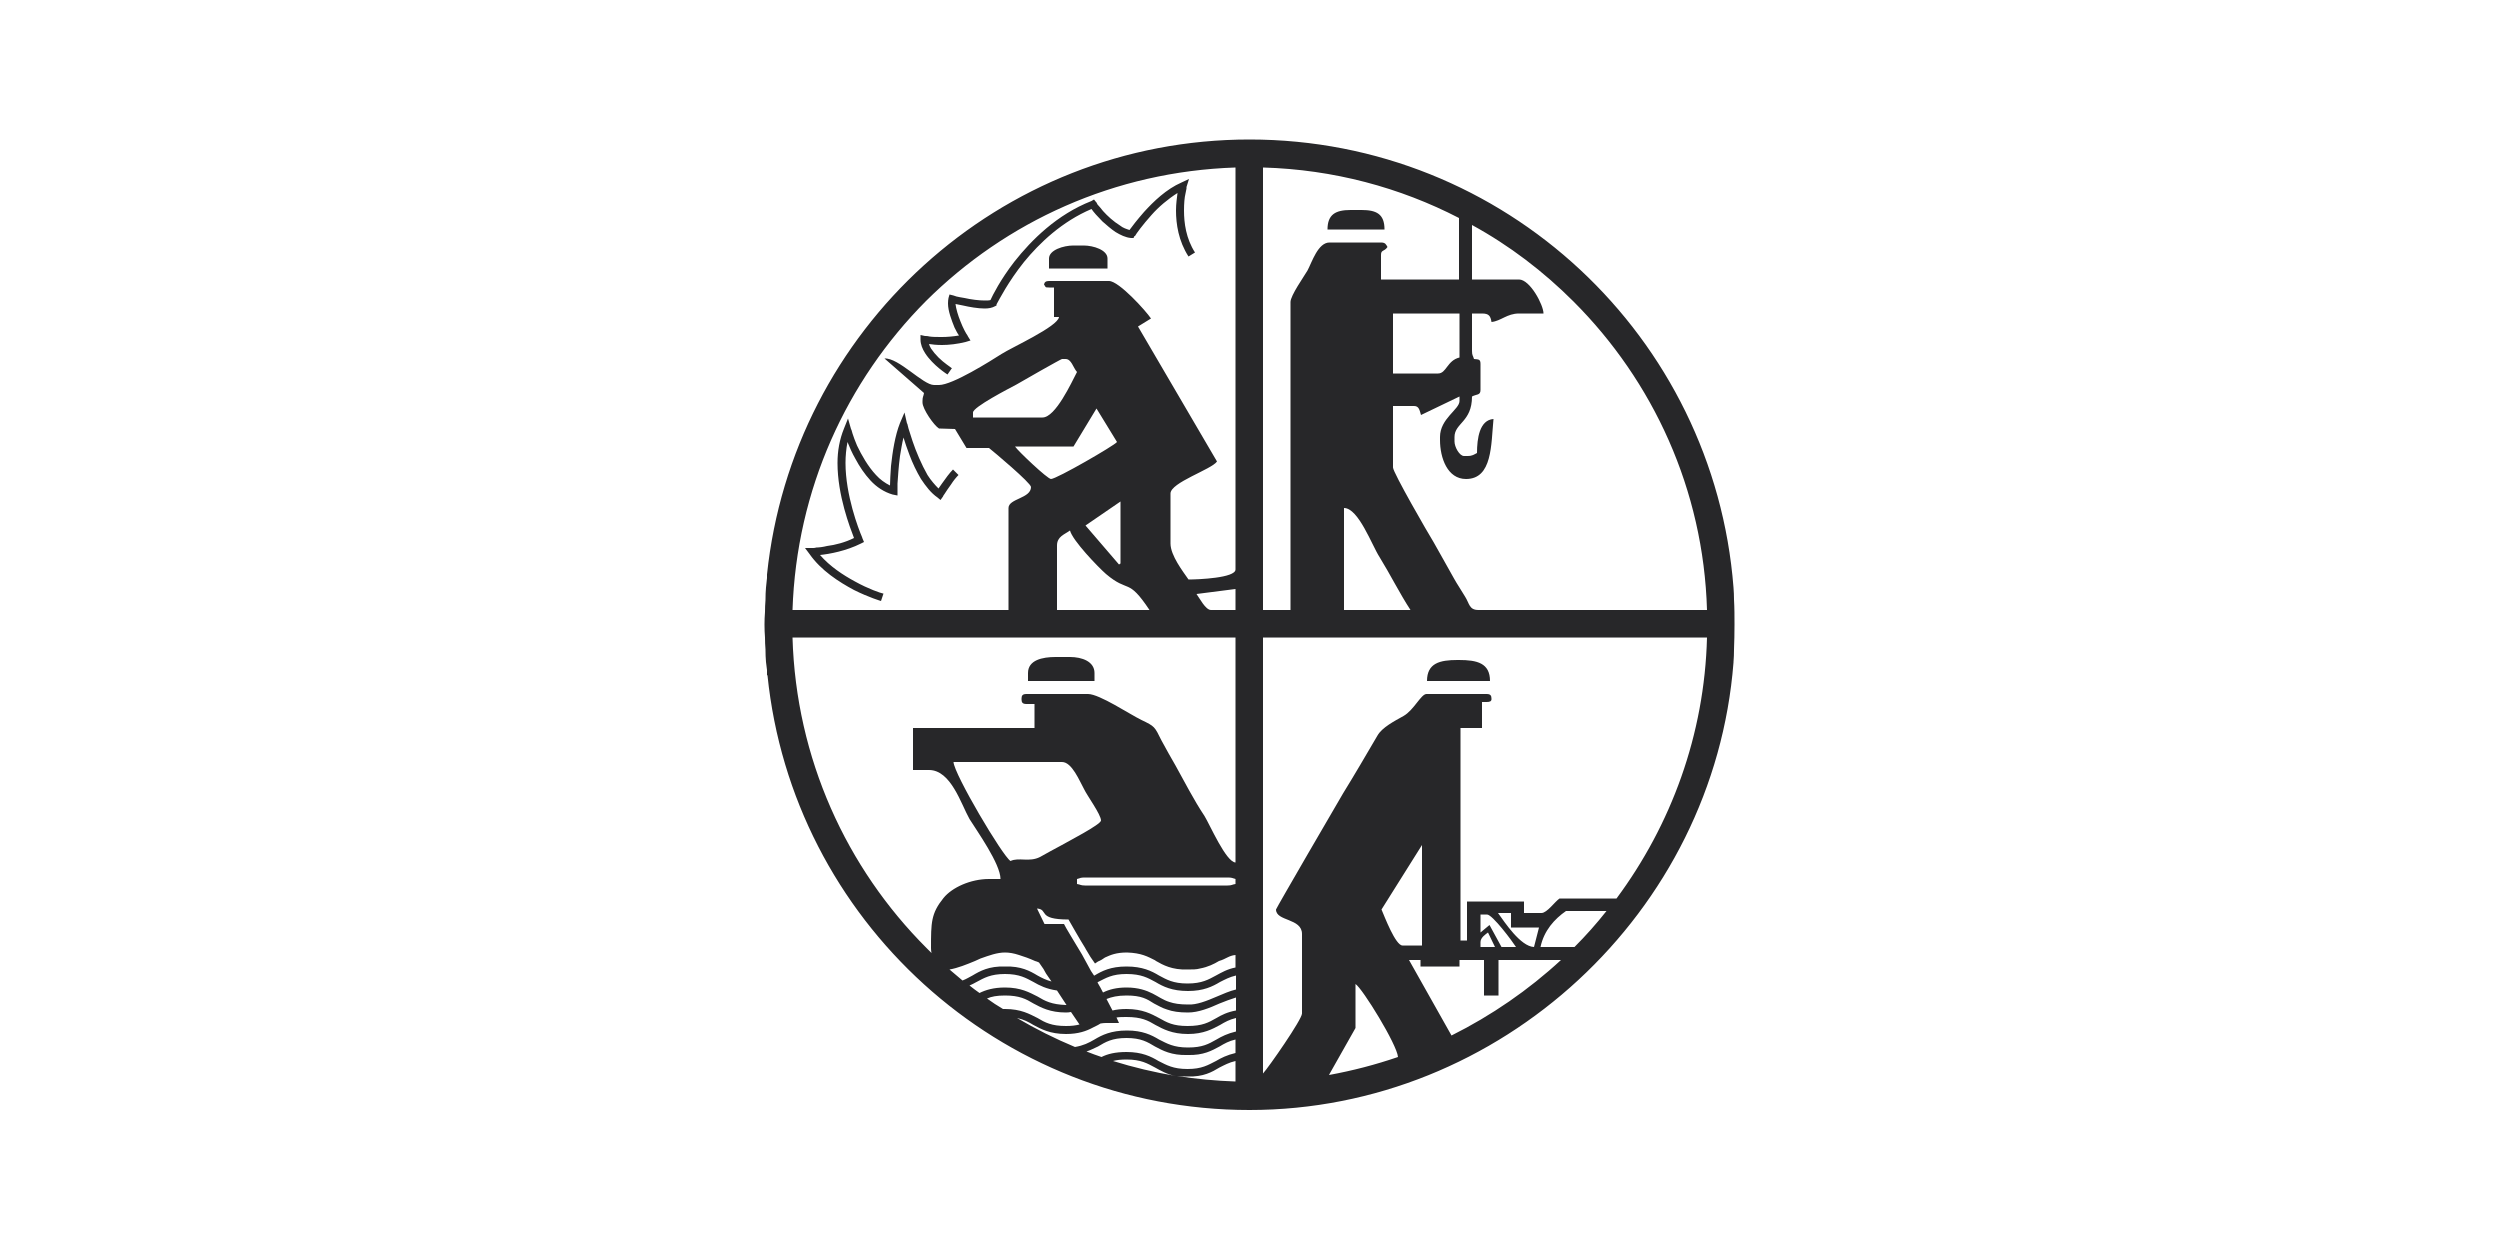
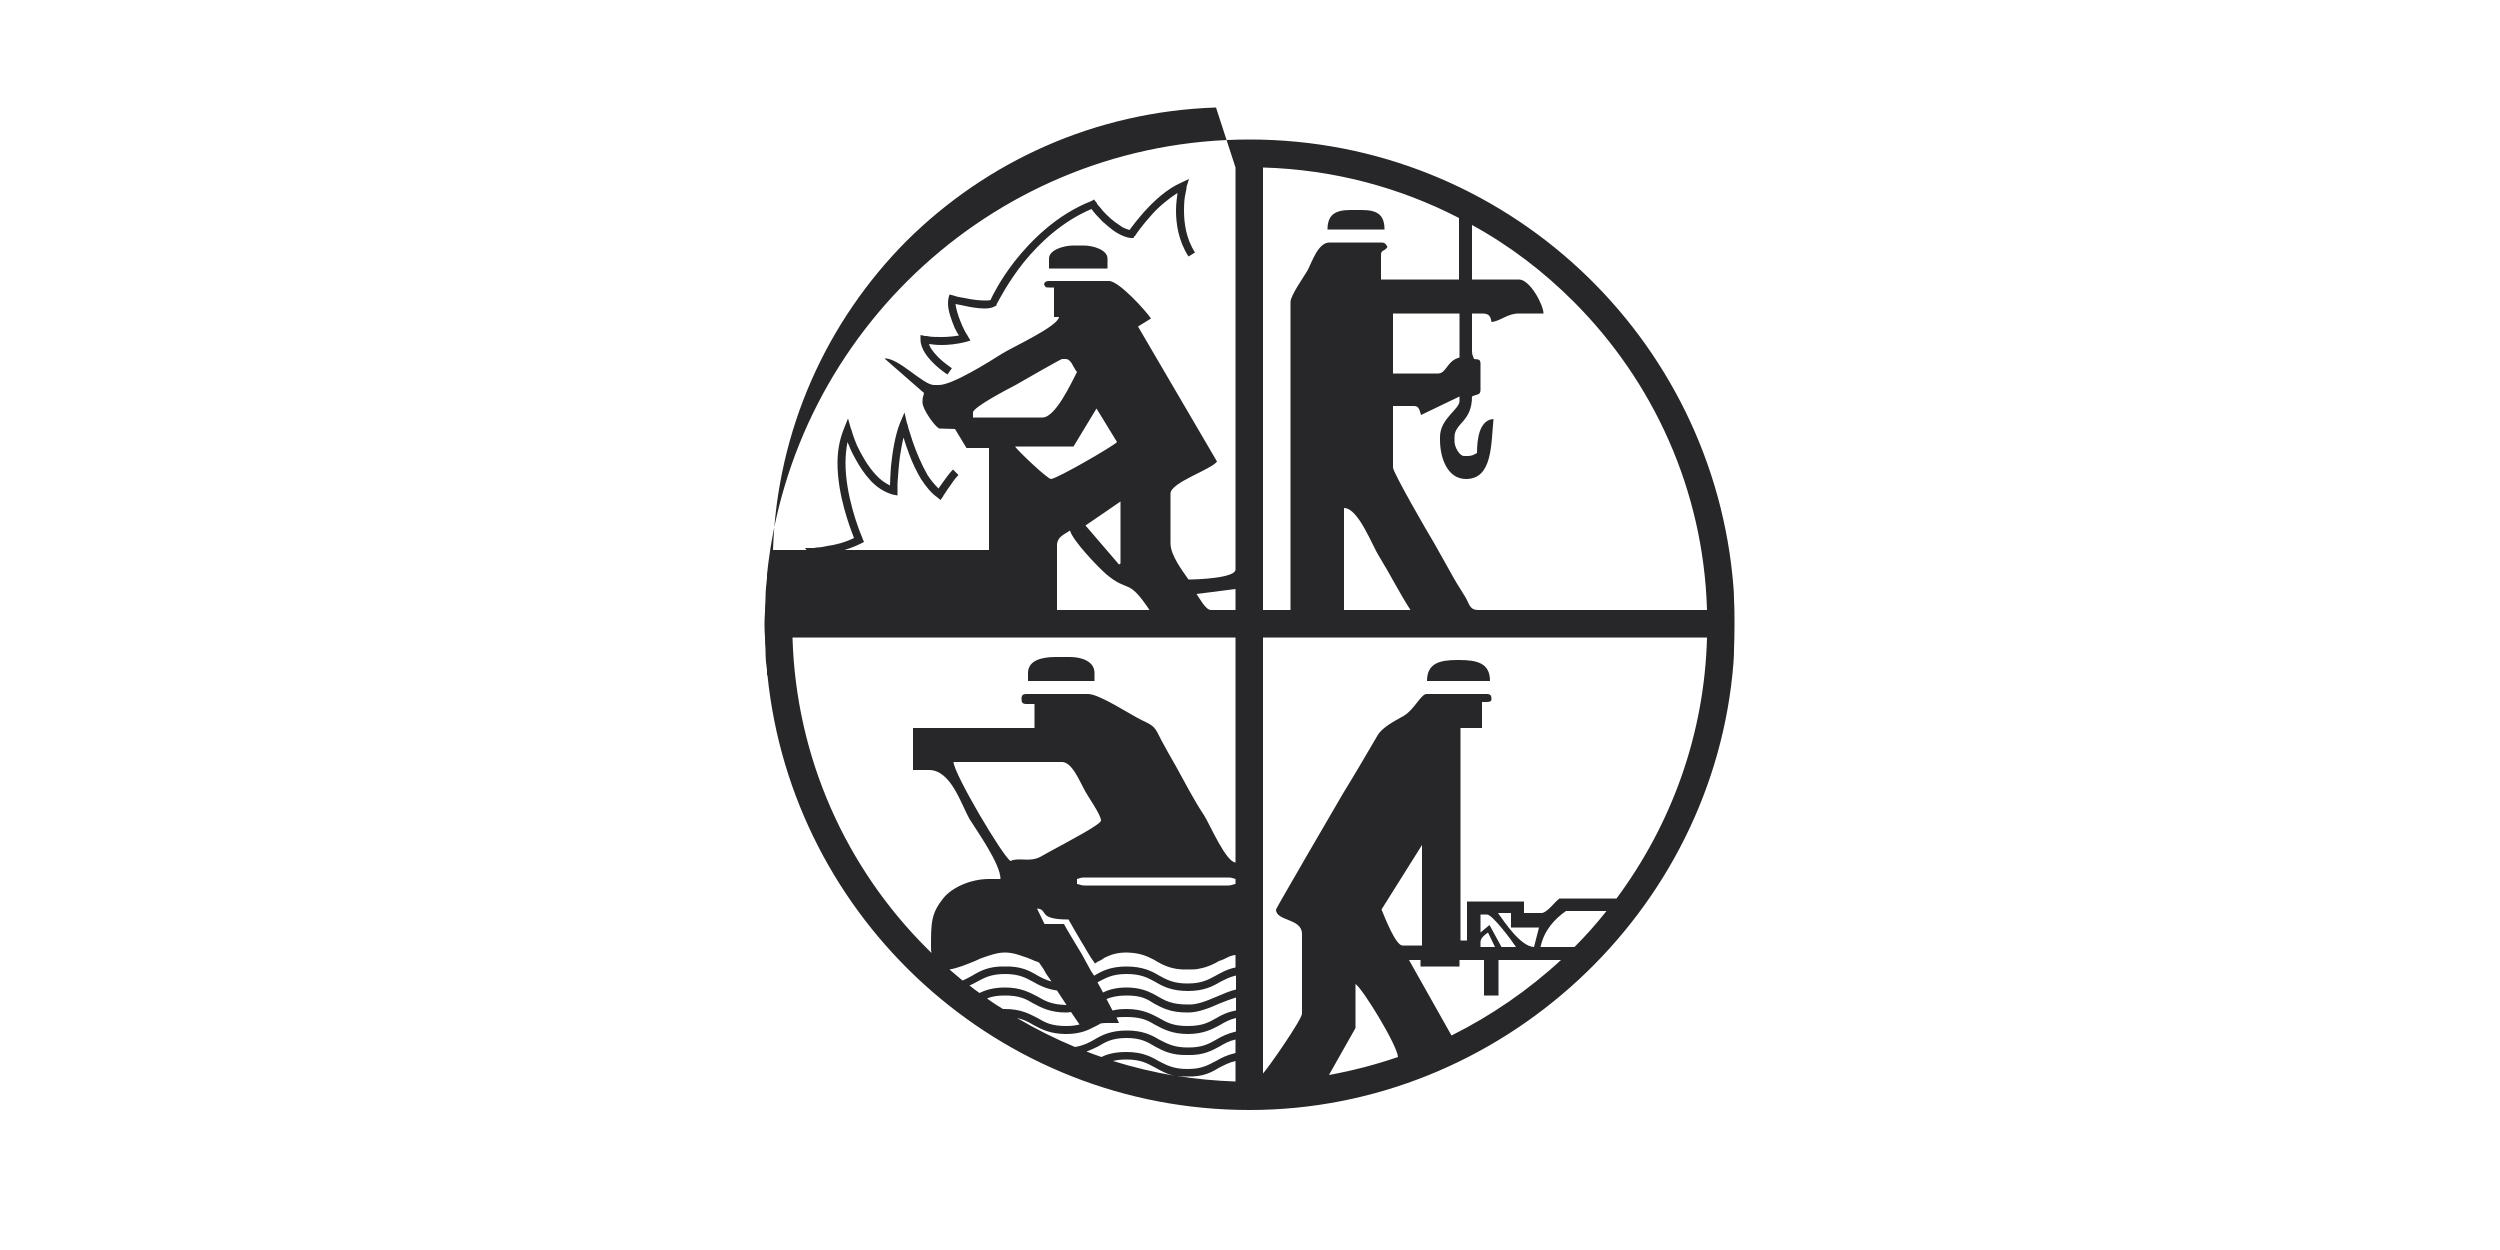
<svg xmlns="http://www.w3.org/2000/svg" version="1.2" viewBox="0 0 500 250" width="500" height="250">
  <title>apotheke</title>
  <style>
		.s0 { fill: #272729 } 
	</style>
-   <path id="path2838" class="s0" d="m249.9 27.9c-50.1 0-91.4 38.1-96.5 87q0 0 0 0 0 0.4 0 0.7-0.1 0.9-0.2 1.9-0.1 1.2-0.1 2.4 0 0 0 0.1-0.1 1.2-0.1 2.4 0 0 0 0-0.1 1.3-0.1 2.5 0 1.3 0.1 2.6 0 0 0 0 0 1.2 0.1 2.4 0 0.1 0 0.1 0 1.2 0.1 2.4 0.1 0.8 0.2 1.6 0 0.4 0 0.9 0 0 0 0.1 0.1 0.1 0.1 0.1c5 48.8 46.3 86.9 96.4 86.9 50.2 0 92.9-39.5 96.8-89.5q0 0 0-0.1 0.1-1.2 0.1-2.4 0 0 0-0.1 0.1-2.4 0.1-5c0-1.6 0-3.3-0.1-5q0-1.2-0.1-2.4c-3.9-50.1-45.7-89.6-96.8-89.6zm-2.8 5.6v80.4c0 1.7-7.5 2-9.4 2-1.1-1.6-3.6-4.8-3.6-7.2v-10c0-2.2 8.2-4.8 9.3-6.4l-15.8-27 2.6-1.6c-1-1.5-6.4-7.5-8.4-7.5h-12c-0.6 0-0.9 0.2-1 0.7 0.4 0.5 0.1 0.6 1 0.6h1v5.9h1c-0.2 1.9-9.5 6.1-11.5 7.4-2.2 1.4-9.8 6.2-12.5 6.2h-1c-2.2 0-7.1-5.5-9.9-5.3l7.9 6.9c-0.1 0.7-0.3 0.7-0.3 1.6v0.3c0 1.3 2.3 4.6 3.3 5.2l3.2 0.1 2.3 3.8h4.5c0.9 0.7 8.4 7 8.4 7.8 0 2.3-4.5 2.3-4.5 4.2v20.4h-43.2c0.8-24.1 10.8-45.8 26.7-61.8 16-15.9 37.7-25.9 61.9-26.7zm5.5 0c14.1 0.4 27.4 4 39.2 10.1v12.3h-15.6v-4.9c0-1.1 0.6-0.6 1.3-1.6-0.3-0.5-0.4-0.9-1.3-0.9h-10.3c-2.3 0-3.5 3.9-4.4 5.6-0.7 1.2-3.4 5-3.4 6.3v61.6h-5.5zm-14.8 2.3l-1.5 0.7c-3 1.3-5.6 3.8-7.5 5.9-1.4 1.6-2.4 2.9-2.9 3.6-0.6-0.2-1.3-0.4-1.9-0.9-1.3-0.8-2.5-1.9-3.4-2.9-0.4-0.5-0.8-1-1.1-1.3q-0.1-0.2-0.2-0.4l-0.1-0.1-0.4-0.5-0.5 0.3c-6.9 2.7-12 7.8-15.4 12.1-2.8 3.6-4.4 6.8-4.8 7.7-0.2 0.1-0.7 0.1-1.2 0.1-1.1 0-2.7-0.2-4-0.5-0.6-0.1-1.2-0.2-1.6-0.3q-0.6-0.2-0.6-0.2l-0.8-0.2-0.2 0.7q-0.1 0.5-0.1 1.1c0 1.5 0.7 3.3 1.3 4.8 0.3 0.6 0.6 1.2 0.9 1.6-1.2 0.2-2.4 0.3-3.4 0.3-1 0-1.9 0-2.5-0.1q-0.4-0.1-0.7-0.1-0.2 0-0.2 0l-0.9-0.2v0.9c0 1 0.4 1.9 0.9 2.7 1.6 2.5 4.5 4.3 4.5 4.3l0.9-1.3h-0.1c-0.2-0.2-1.5-1-2.6-2.1-0.6-0.6-1.1-1.2-1.5-1.8q-0.3-0.5-0.4-0.9c0.6 0.1 1.5 0.2 2.6 0.2 1.4 0 3.1-0.2 4.7-0.6l1-0.3-0.5-0.8-0.1-0.2c-0.3-0.4-0.9-1.5-1.4-2.8-0.5-1.2-0.9-2.6-1-3.5 0.4 0.1 0.9 0.2 1.5 0.3 1.3 0.3 3 0.6 4.3 0.6 0.8 0 1.5-0.1 2.2-0.5l0.2-0.1v-0.2l0.1-0.2c0.4-0.7 2.2-4.3 5.4-8.3 3.1-3.8 7.6-8.1 13.5-10.6 0.4 0.6 1.2 1.5 2.2 2.5 0.8 0.7 1.7 1.5 2.6 2.1 1 0.6 2 1.1 3.1 1.2h0.5l0.2-0.4h0.1c0.2-0.4 1.5-2.2 3.3-4.2 1.4-1.6 3.3-3.2 5.2-4.4-0.1 0.9-0.3 2.1-0.3 3.5 0 2.7 0.5 6.1 2.5 9.2l1.3-0.8c-1.8-2.8-2.2-5.9-2.2-8.4 0-1.4 0.1-2.6 0.3-3.4q0.1-0.6 0.2-1v-0.2-0.1l0.5-1.6zm32.3 6.2c-3 0-4.6 0.9-4.6 3.9h11.4c0-3.1-1.6-3.9-4.6-3.9zm24.3 3c7.5 4.1 14.3 9.3 20.3 15.3 15.9 15.9 26 37.6 26.7 61.7h-45.7c-1.9 0-1.8-1.3-2.7-2.7-0.7-1.2-1.6-2.5-2.2-3.6-1.6-2.8-2.6-4.7-4.1-7.3-1-1.6-8.1-13.9-8.1-14.9v-12.3h4.2c1 0 1.1 0.8 1.4 1.8l7.7-3.7v0.9c0 1.7-3.9 3.5-3.9 7.2v0.6c0 3.6 1.5 7.8 5.2 7.8 5.3 0 5-6.9 5.5-12-2.8 0.2-3.3 3.9-3.3 6.8-0.6 0.3-0.9 0.6-1.9 0.6h-0.7c-0.9 0-1.9-1.8-1.9-2.9v-0.9c0-2.8 3.5-3 3.5-8.1 0.9-0.5 1.7-0.2 1.7-1.3v-5.2c0-1-0.4-0.9-1.3-1-0.2-0.7-0.4-0.7-0.4-1.6v-7.5h2c1.4 0 1.7 0.5 1.9 1.7 1.9-0.2 3.1-1.7 5.5-1.7h4.9c0-1.7-2.7-6.8-4.9-6.8h-9.4v-10.9zm-79.7 4.1c-2 0-4.9 0.9-4.9 2.6v2h11.7v-2c0-1.7-2.8-2.6-4.8-2.6 0 0-2 0-2 0zm63.9 13.6h13.3v8.8c-2.5 0.6-2.6 3.2-4.3 3.2h-9v-12zm-66.2 9.1h0.7c1.2 0 1.5 1.7 2.3 2.6-1.1 2.1-4.3 9.1-6.9 9.1h-13.9v-1c0-1.1 7.2-4.8 8.7-5.6 1-0.6 8.9-5.1 9.1-5.1zm6.9 9.9l4.1 6.7c-0.5 0.7-12.1 7.4-13.2 7.4-0.7 0-6.6-5.6-7.2-6.5h11.7l4.6-7.6zm-38.4 0.8l-0.9 2.1c-1 2.5-1.5 5.8-1.8 8.6-0.1 1.6-0.2 3-0.2 3.9-1-0.5-2-1.2-2.8-2.1-1.6-1.7-2.9-4-3.8-5.9-0.4-0.9-0.7-1.8-0.9-2.4q-0.1-0.4-0.2-0.7-0.1-0.2-0.1-0.2l-0.6-2.1-0.8 2c-0.9 2.2-1.3 4.5-1.3 6.9 0 6.5 2.5 12.9 3.3 15-1.8 0.9-3.8 1.4-5.4 1.6-0.8 0.2-1.6 0.3-2.1 0.3q-0.4 0.1-0.6 0.1-0.2 0-0.2 0h-1.5l0.9 1.2c2.3 3.3 5.9 5.6 8.9 7.2 3 1.5 5.4 2.2 5.4 2.2l0.5-1.5h-0.1c-0.5-0.1-2.9-0.9-5.6-2.4-2.4-1.3-5-3-7-5.3 1.9-0.2 5.2-0.8 8.2-2.3l0.6-0.3-0.3-0.7q0 0-0.1-0.3c-0.7-1.6-3.3-8.4-3.3-14.8q0-2.1 0.4-4.2c0.4 1 0.9 2.2 1.6 3.4 0.8 1.5 1.8 3 3 4.3 1.2 1.3 2.7 2.3 4.4 2.8l1 0.2v-1c0 0 0-0.5 0-1.4 0.1-1.3 0.2-3.3 0.5-5.5 0.2-1.2 0.4-2.5 0.7-3.7 0.3 1 0.7 2.2 1.2 3.5 0.6 1.6 1.4 3.3 2.3 4.8 1 1.5 2 2.8 3.3 3.7l0.6 0.5 0.5-0.7q0-0.1 0.3-0.5c0.3-0.5 0.8-1.2 1.3-1.9 0.5-0.8 1.1-1.5 1.5-1.9l-1.1-1.1c-0.7 0.7-1.5 1.8-2.2 2.8q-0.4 0.6-0.7 1c-0.7-0.7-1.5-1.6-2.2-2.7-1.2-2.1-2.3-4.7-3-6.8-0.3-1-0.6-1.9-0.8-2.5q-0.1-0.5-0.2-0.8 0-0.2-0.1-0.2l-0.5-2.2zm43.2 17.8v12.4l-0.3 0.2-6.7-7.8zm44.7 1.3c2.9 0 5.6 7.5 7.1 9.8 2.1 3.4 4.1 7.4 6.2 10.6h-13.3zm-54.8 4.5c0.5 2 5.6 7.3 7.2 8.7 4.6 3.9 4.3 0.6 8.7 7.2h-18.5v-12.9c0-1.8 1.5-2.2 2.6-3zm33.1 11.7v4.2h-4.9c-1.1 0-2.3-2.4-2.9-3.2zm-88.6 9.7h88.6v45c-1.9-0.1-5.1-7.5-6.2-9.3-2.2-3.3-3.9-6.7-5.8-10.1-1.1-1.9-1.6-2.8-2.8-5-1.4-2.8-1.3-2.8-4-4.1-2.3-1.1-8.4-5.2-10.7-5.2h-12.3c-0.8 0-1 0.3-1 1 0 0.7 0.2 1 1 1h1.6v4.8h-24.3v8.4h3.2c4.4 0 6.4 6.8 8.1 9.8 1.5 2.4 6.2 9 6.2 12h-2.3c-3.7 0-7.4 1.7-9.1 3.8-2.5 3.1-2.5 4.9-2.5 10q0 0.5 0.1 1-0.5-0.5-1-1c-16-16-26.1-37.9-26.8-62.1zm94.1 0h88.8c-0.5 19.5-7.2 37.5-18.1 52.2h-11.4c-0.9 0.6-2.5 2.9-3.6 2.9h-3.5v-2.3h-11.4v7.8h-1.3v-42.5h4.3v-5.2h0.9c0.6 0 1-0.1 1-0.6 0-0.7-0.2-1-1-1h-12c-1.1 0-2.5 3.2-4.6 4.4-1.8 1-4.3 2.3-5.2 3.9-2.4 4.1-4.5 7.7-6.9 11.6-1.3 2.2-13.4 23-13.4 23.2 0 2.4 5.2 1.7 5.2 4.9v15.9c0 1.2-6.7 10.8-7.8 12 0 0 0-87.2 0-87.2zm-41.5 3.9c-2.6 0-5.5 0.6-5.5 3.2v1.6h13.3v-1.6c0-2.3-2.5-3.2-4.9-3.2 0 0-2.9 0-2.9 0zm80.4 0.6c-3.5 0-6.1 0.6-6.1 4.2h12.6c0-3.6-2.6-4.2-6.2-4.2zm-100.8 20.4h21.7c2 0 3.5 3.8 4.4 5.4 0.6 1.3 3.4 5.1 3.4 6.3 0 0.8-6.8 4.3-8 5-1.5 0.8-2.6 1.4-4.2 2.3-2.2 1.1-4.2 0-5.9 0.8-1.6-1-11.3-17.4-11.4-19.8zm93.7 16.6v20.1h-3.9c-1.4 0-3.6-5.8-4.2-7.2l8.1-12.9zm-67.4 6.5h28.5c0.9 0 0.9 0.1 1.6 0.3v1c-0.7 0.1-0.7 0.3-1.6 0.3h-28.5c-0.9 0-0.9-0.2-1.6-0.3v-1c0.7-0.2 0.7-0.3 1.6-0.3zm-9.6 6.2c2.4 0.2-0.1 2.2 6.3 2.2 0.3 0.5 2.2 3.9 3.4 5.8 0 0 0 0.1 0.1 0.2q0.2 0.3 0.3 0.5c0.2 0.3 0.4 0.7 0.6 1l0.9 1.3q0.3-0.2 0.6-0.4c0.5-0.2 1-0.5 1.4-0.8 1.1-0.5 2.2-1 4.4-1 2.9 0.1 4.1 0.8 5.7 1.6q0 0.1 0.1 0.1c1.4 0.8 3.2 1.8 6.3 1.7 1 0 1.8 0 2.5-0.2 1.6-0.3 2.8-0.9 3.8-1.5 1.4-0.4 2-1.1 3.3-1.2v2.5c-1.6 0.3-2.8 1-3.9 1.6-1.5 0.8-2.8 1.6-5.7 1.6-2.9 0-4.2-0.8-5.7-1.6-1.5-0.9-3.3-1.8-6.5-1.8-3.2 0-4.9 0.9-6.4 1.8q-0.1 0-0.1 0-0.3-0.4-0.6-0.9l-1.8-3.3c-1.5-2.5-3.4-5.6-3.6-6.1h-3.9l-1.5-3.1zm105.8 0.5h8.1q-3 3.8-6.4 7.2h-6.8c0.7-3.3 2.8-5.6 5.1-7.2zm-13.6 0.4h2.6v2.9h5.6l-1 3.9c-2.7-0.1-5.9-5-7.2-6.8zm-3.5 0.3h1.3c1.1 0 5.1 5.4 5.8 6.5h-2.9l-2.4-4.4-1.8 1.5zm1.5 3.6l1.4 2.9h-2.9v-1c0-0.9 1.1-1.6 1.5-1.9zm-96.6 4q1.3 0 2.8 0.5c1 0.3 2.1 0.7 3.2 1.2q0.4 0.1 0.8 0.3l0.9 1.3 0.5 0.9 1.1 1.6c-1.1-0.3-1.9-0.7-2.8-1.2-1.5-0.9-3.3-1.9-6.5-1.8-3.2-0.1-5 0.9-6.5 1.8-0.6 0.3-1.2 0.7-2 1q-1.3-1.1-2.6-2.2c1.7-0.3 3.4-1 5.1-1.7q0.6-0.3 1.1-0.5c1.7-0.6 3.3-1.2 4.9-1.2zm83.1 1.5v1.3h7.8v-1.3h4.9v7.1h2.9v-7.1h12.5c-6.5 6-13.9 11.1-21.9 15.1l-0.9-1.6-7.6-13.5c0 0 2.3 0 2.3 0zm-83.1 2.8c2.9 0 4.2 0.8 5.7 1.6 1.2 0.7 2.6 1.4 4.7 1.7l1.9 2.9h-0.1c-2.9-0.1-4.2-0.8-5.7-1.7-1.6-0.8-3.3-1.8-6.5-1.8-2.3 0-3.9 0.5-5.1 1.1q-1-0.7-2-1.5 0.7-0.3 1.4-0.7c1.5-0.8 2.8-1.6 5.7-1.6zm24.3 0c3 0 4.3 0.8 5.8 1.6 1.5 0.9 3.3 1.8 6.5 1.8 3.1 0 4.9-0.9 6.4-1.8 1-0.5 1.9-1 3.2-1.3v2.8c-1.3 0.3-2.6 0.9-3.8 1.4-2.1 0.9-4.1 1.7-5.8 1.6-1.7 0-2.8-0.2-3.7-0.5-1.3-0.4-2.2-1.1-3.4-1.7-1.2-0.6-2.8-1.2-5.2-1.2-2 0-3.5 0.4-4.7 1q-0.5-1-1.1-2 0.1-0.1 0.1-0.1c1.6-0.8 2.8-1.6 5.7-1.6zm45.8 2c1.4 0.9 8.3 12.1 8.5 14.6q-6.7 2.3-13.8 3.6l0.1-0.2 5.2-9.2v-8.8zm-70.1 2.3c2.9 0 4.2 0.7 5.7 1.6 1.5 0.8 3.3 1.8 6.5 1.8q0.5 0 1-0.1l1.7 2.5c-0.8 0.2-1.6 0.3-2.7 0.3-2.9 0-4.2-0.7-5.7-1.6-1.6-0.8-3.3-1.8-6.5-1.8q-0.2 0-0.4 0-1.7-1-3.2-2.1c0.9-0.4 2-0.6 3.6-0.6zm24.3 0c3 0 4.1 0.7 5.5 1.6 0.8 0.4 1.6 0.9 2.6 1.2 1.1 0.4 2.4 0.6 4.2 0.6 2.1 0 4.3-0.9 6.3-1.8q1.7-0.7 3.3-1.2v2.6c-1.7 0.3-2.9 0.9-3.9 1.5-1.6 0.9-2.8 1.6-5.8 1.6-2.9 0-4.1-0.7-5.7-1.6-1.5-0.8-3.3-1.8-6.5-1.8-1.1 0-2 0.1-2.8 0.3q-0.5-1-1.2-2.3c1-0.4 2.2-0.7 4-0.7zm0 4.3c3 0 4.3 0.7 5.8 1.6 1.5 0.8 3.3 1.8 6.5 1.8 3.1 0 4.9-1 6.4-1.8 1-0.6 1.9-1.1 3.2-1.4v2.7c-1.7 0.4-2.9 1-3.9 1.6-1.6 0.9-2.8 1.6-5.7 1.6-2.9 0-4.2-0.8-5.8-1.6-1.5-0.9-3.3-1.8-6.4-1.8-3.2 0-5 0.9-6.5 1.8-1.2 0.7-2.2 1.2-3.9 1.5q-6-2.5-11.6-5.8c1.4 0.3 2.3 0.8 3.3 1.4 1.5 0.8 3.3 1.8 6.5 1.8 2.5 0 4.1-0.6 5.4-1.3q0.6-0.3 1-0.5 0.3-0.2 0.5-0.3 0.6-0.1 1.1-0.1h2.6c0 0-0.2-0.4-0.5-1.1 0.6-0.1 1.2-0.1 2.1-0.1zm0 4.2c2.9 0 4.2 0.8 5.7 1.7 1.5 0.8 3.3 1.8 6.5 1.7 3.2 0.1 4.9-0.9 6.4-1.7 1-0.6 1.9-1.1 3.2-1.4v2.7c-1.7 0.4-2.9 1-3.9 1.6-1.6 0.8-2.8 1.6-5.7 1.6-2.9 0-4.2-0.8-5.8-1.6-1.5-0.9-3.3-1.8-6.4-1.8-2.3 0-3.8 0.4-5 1q-1.5-0.5-3-1.1c0.9-0.3 1.6-0.7 2.3-1 1.5-0.9 2.8-1.7 5.7-1.7zm0 4.3c2.9 0 4.2 0.8 5.7 1.6 1.1 0.6 2.4 1.4 4.2 1.7q-6.5-1.1-12.6-3c0.7-0.2 1.6-0.3 2.7-0.3zm21.8 0.3v4.1q-5.9-0.2-11.7-1.1 1 0.1 2.1 0.1c3.2 0.1 4.9-0.9 6.4-1.8 1-0.5 1.9-1 3.2-1.3z" />
+   <path id="path2838" class="s0" d="m249.9 27.9c-50.1 0-91.4 38.1-96.5 87q0 0 0 0 0 0.4 0 0.7-0.1 0.9-0.2 1.9-0.1 1.2-0.1 2.4 0 0 0 0.1-0.1 1.2-0.1 2.4 0 0 0 0-0.1 1.3-0.1 2.5 0 1.3 0.1 2.6 0 0 0 0 0 1.2 0.1 2.4 0 0.1 0 0.1 0 1.2 0.1 2.4 0.1 0.8 0.2 1.6 0 0.4 0 0.9 0 0 0 0.1 0.1 0.1 0.1 0.1c5 48.8 46.3 86.9 96.4 86.9 50.2 0 92.9-39.5 96.8-89.5q0 0 0-0.1 0.1-1.2 0.1-2.4 0 0 0-0.1 0.1-2.4 0.1-5c0-1.6 0-3.3-0.1-5q0-1.2-0.1-2.4c-3.9-50.1-45.7-89.6-96.8-89.6zm-2.8 5.6v80.4c0 1.7-7.5 2-9.4 2-1.1-1.6-3.6-4.8-3.6-7.2v-10c0-2.2 8.2-4.8 9.3-6.4l-15.8-27 2.6-1.6c-1-1.5-6.4-7.5-8.4-7.5h-12c-0.6 0-0.9 0.2-1 0.7 0.4 0.5 0.1 0.6 1 0.6h1v5.9h1c-0.2 1.9-9.5 6.1-11.5 7.4-2.2 1.4-9.8 6.2-12.5 6.2h-1c-2.2 0-7.1-5.5-9.9-5.3l7.9 6.9c-0.1 0.7-0.3 0.7-0.3 1.6v0.3c0 1.3 2.3 4.6 3.3 5.2l3.2 0.1 2.3 3.8h4.5v20.4h-43.2c0.8-24.1 10.8-45.8 26.7-61.8 16-15.9 37.7-25.9 61.9-26.7zm5.5 0c14.1 0.4 27.4 4 39.2 10.1v12.3h-15.6v-4.9c0-1.1 0.6-0.6 1.3-1.6-0.3-0.5-0.4-0.9-1.3-0.9h-10.3c-2.3 0-3.5 3.9-4.4 5.6-0.7 1.2-3.4 5-3.4 6.3v61.6h-5.5zm-14.8 2.3l-1.5 0.7c-3 1.3-5.6 3.8-7.5 5.9-1.4 1.6-2.4 2.9-2.9 3.6-0.6-0.2-1.3-0.4-1.9-0.9-1.3-0.8-2.5-1.9-3.4-2.9-0.4-0.5-0.8-1-1.1-1.3q-0.1-0.2-0.2-0.4l-0.1-0.1-0.4-0.5-0.5 0.3c-6.9 2.7-12 7.8-15.4 12.1-2.8 3.6-4.4 6.8-4.8 7.7-0.2 0.1-0.7 0.1-1.2 0.1-1.1 0-2.7-0.2-4-0.5-0.6-0.1-1.2-0.2-1.6-0.3q-0.6-0.2-0.6-0.2l-0.8-0.2-0.2 0.7q-0.1 0.5-0.1 1.1c0 1.5 0.7 3.3 1.3 4.8 0.3 0.6 0.6 1.2 0.9 1.6-1.2 0.2-2.4 0.3-3.4 0.3-1 0-1.9 0-2.5-0.1q-0.4-0.1-0.7-0.1-0.2 0-0.2 0l-0.9-0.2v0.9c0 1 0.4 1.9 0.9 2.7 1.6 2.5 4.5 4.3 4.5 4.3l0.9-1.3h-0.1c-0.2-0.2-1.5-1-2.6-2.1-0.6-0.6-1.1-1.2-1.5-1.8q-0.3-0.5-0.4-0.9c0.6 0.1 1.5 0.2 2.6 0.2 1.4 0 3.1-0.2 4.7-0.6l1-0.3-0.5-0.8-0.1-0.2c-0.3-0.4-0.9-1.5-1.4-2.8-0.5-1.2-0.9-2.6-1-3.5 0.4 0.1 0.9 0.2 1.5 0.3 1.3 0.3 3 0.6 4.3 0.6 0.8 0 1.5-0.1 2.2-0.5l0.2-0.1v-0.2l0.1-0.2c0.4-0.7 2.2-4.3 5.4-8.3 3.1-3.8 7.6-8.1 13.5-10.6 0.4 0.6 1.2 1.5 2.2 2.5 0.8 0.7 1.7 1.5 2.6 2.1 1 0.6 2 1.1 3.1 1.2h0.5l0.2-0.4h0.1c0.2-0.4 1.5-2.2 3.3-4.2 1.4-1.6 3.3-3.2 5.2-4.4-0.1 0.9-0.3 2.1-0.3 3.5 0 2.7 0.5 6.1 2.5 9.2l1.3-0.8c-1.8-2.8-2.2-5.9-2.2-8.4 0-1.4 0.1-2.6 0.3-3.4q0.1-0.6 0.2-1v-0.2-0.1l0.5-1.6zm32.3 6.2c-3 0-4.6 0.9-4.6 3.9h11.4c0-3.1-1.6-3.9-4.6-3.9zm24.3 3c7.5 4.1 14.3 9.3 20.3 15.3 15.9 15.9 26 37.6 26.7 61.7h-45.7c-1.9 0-1.8-1.3-2.7-2.7-0.7-1.2-1.6-2.5-2.2-3.6-1.6-2.8-2.6-4.7-4.1-7.3-1-1.6-8.1-13.9-8.1-14.9v-12.3h4.2c1 0 1.1 0.8 1.4 1.8l7.7-3.7v0.9c0 1.7-3.9 3.5-3.9 7.2v0.6c0 3.6 1.5 7.8 5.2 7.8 5.3 0 5-6.9 5.5-12-2.8 0.2-3.3 3.9-3.3 6.8-0.6 0.3-0.9 0.6-1.9 0.6h-0.7c-0.9 0-1.9-1.8-1.9-2.9v-0.9c0-2.8 3.5-3 3.5-8.1 0.9-0.5 1.7-0.2 1.7-1.3v-5.2c0-1-0.4-0.9-1.3-1-0.2-0.7-0.4-0.7-0.4-1.6v-7.5h2c1.4 0 1.7 0.5 1.9 1.7 1.9-0.2 3.1-1.7 5.5-1.7h4.9c0-1.7-2.7-6.8-4.9-6.8h-9.4v-10.9zm-79.7 4.1c-2 0-4.9 0.9-4.9 2.6v2h11.7v-2c0-1.7-2.8-2.6-4.8-2.6 0 0-2 0-2 0zm63.9 13.6h13.3v8.8c-2.5 0.6-2.6 3.2-4.3 3.2h-9v-12zm-66.2 9.1h0.7c1.2 0 1.5 1.7 2.3 2.6-1.1 2.1-4.3 9.1-6.9 9.1h-13.9v-1c0-1.1 7.2-4.8 8.7-5.6 1-0.6 8.9-5.1 9.1-5.1zm6.9 9.9l4.1 6.7c-0.5 0.7-12.1 7.4-13.2 7.4-0.7 0-6.6-5.6-7.2-6.5h11.7l4.6-7.6zm-38.4 0.8l-0.9 2.1c-1 2.5-1.5 5.8-1.8 8.6-0.1 1.6-0.2 3-0.2 3.9-1-0.5-2-1.2-2.8-2.1-1.6-1.7-2.9-4-3.8-5.9-0.4-0.9-0.7-1.8-0.9-2.4q-0.1-0.4-0.2-0.7-0.1-0.2-0.1-0.2l-0.6-2.1-0.8 2c-0.9 2.2-1.3 4.5-1.3 6.9 0 6.5 2.5 12.9 3.3 15-1.8 0.9-3.8 1.4-5.4 1.6-0.8 0.2-1.6 0.3-2.1 0.3q-0.4 0.1-0.6 0.1-0.2 0-0.2 0h-1.5l0.9 1.2c2.3 3.3 5.9 5.6 8.9 7.2 3 1.5 5.4 2.2 5.4 2.2l0.5-1.5h-0.1c-0.5-0.1-2.9-0.9-5.6-2.4-2.4-1.3-5-3-7-5.3 1.9-0.2 5.2-0.8 8.2-2.3l0.6-0.3-0.3-0.7q0 0-0.1-0.3c-0.7-1.6-3.3-8.4-3.3-14.8q0-2.1 0.4-4.2c0.4 1 0.9 2.2 1.6 3.4 0.8 1.5 1.8 3 3 4.3 1.2 1.3 2.7 2.3 4.4 2.8l1 0.2v-1c0 0 0-0.5 0-1.4 0.1-1.3 0.2-3.3 0.5-5.5 0.2-1.2 0.4-2.5 0.7-3.7 0.3 1 0.7 2.2 1.2 3.5 0.6 1.6 1.4 3.3 2.3 4.8 1 1.5 2 2.8 3.3 3.7l0.6 0.5 0.5-0.7q0-0.1 0.3-0.5c0.3-0.5 0.8-1.2 1.3-1.9 0.5-0.8 1.1-1.5 1.5-1.9l-1.1-1.1c-0.7 0.7-1.5 1.8-2.2 2.8q-0.4 0.6-0.7 1c-0.7-0.7-1.5-1.6-2.2-2.7-1.2-2.1-2.3-4.7-3-6.8-0.3-1-0.6-1.9-0.8-2.5q-0.1-0.5-0.2-0.8 0-0.2-0.1-0.2l-0.5-2.2zm43.2 17.8v12.4l-0.3 0.2-6.7-7.8zm44.7 1.3c2.9 0 5.6 7.5 7.1 9.8 2.1 3.4 4.1 7.4 6.2 10.6h-13.3zm-54.8 4.5c0.5 2 5.6 7.3 7.2 8.7 4.6 3.9 4.3 0.6 8.7 7.2h-18.5v-12.9c0-1.8 1.5-2.2 2.6-3zm33.1 11.7v4.2h-4.9c-1.1 0-2.3-2.4-2.9-3.2zm-88.6 9.7h88.6v45c-1.9-0.1-5.1-7.5-6.2-9.3-2.2-3.3-3.9-6.7-5.8-10.1-1.1-1.9-1.6-2.8-2.8-5-1.4-2.8-1.3-2.8-4-4.1-2.3-1.1-8.4-5.2-10.7-5.2h-12.3c-0.8 0-1 0.3-1 1 0 0.7 0.2 1 1 1h1.6v4.8h-24.3v8.4h3.2c4.4 0 6.4 6.8 8.1 9.8 1.5 2.4 6.2 9 6.2 12h-2.3c-3.7 0-7.4 1.7-9.1 3.8-2.5 3.1-2.5 4.9-2.5 10q0 0.5 0.1 1-0.5-0.5-1-1c-16-16-26.1-37.9-26.8-62.1zm94.1 0h88.8c-0.5 19.5-7.2 37.5-18.1 52.2h-11.4c-0.9 0.6-2.5 2.9-3.6 2.9h-3.5v-2.3h-11.4v7.8h-1.3v-42.5h4.3v-5.2h0.9c0.6 0 1-0.1 1-0.6 0-0.7-0.2-1-1-1h-12c-1.1 0-2.5 3.2-4.6 4.4-1.8 1-4.3 2.3-5.2 3.9-2.4 4.1-4.5 7.7-6.9 11.6-1.3 2.2-13.4 23-13.4 23.2 0 2.4 5.2 1.7 5.2 4.9v15.9c0 1.2-6.7 10.8-7.8 12 0 0 0-87.2 0-87.2zm-41.5 3.9c-2.6 0-5.5 0.6-5.5 3.2v1.6h13.3v-1.6c0-2.3-2.5-3.2-4.9-3.2 0 0-2.9 0-2.9 0zm80.4 0.6c-3.5 0-6.1 0.6-6.1 4.2h12.6c0-3.6-2.6-4.2-6.2-4.2zm-100.8 20.4h21.7c2 0 3.5 3.8 4.4 5.4 0.6 1.3 3.4 5.1 3.4 6.3 0 0.8-6.8 4.3-8 5-1.5 0.8-2.6 1.4-4.2 2.3-2.2 1.1-4.2 0-5.9 0.8-1.6-1-11.3-17.4-11.4-19.8zm93.7 16.6v20.1h-3.9c-1.4 0-3.6-5.8-4.2-7.2l8.1-12.9zm-67.4 6.5h28.5c0.9 0 0.9 0.1 1.6 0.3v1c-0.7 0.1-0.7 0.3-1.6 0.3h-28.5c-0.9 0-0.9-0.2-1.6-0.3v-1c0.7-0.2 0.7-0.3 1.6-0.3zm-9.6 6.2c2.4 0.2-0.1 2.2 6.3 2.2 0.3 0.5 2.2 3.9 3.4 5.8 0 0 0 0.1 0.1 0.2q0.2 0.3 0.3 0.5c0.2 0.3 0.4 0.7 0.6 1l0.9 1.3q0.3-0.2 0.6-0.4c0.5-0.2 1-0.5 1.4-0.8 1.1-0.5 2.2-1 4.4-1 2.9 0.1 4.1 0.8 5.7 1.6q0 0.1 0.1 0.1c1.4 0.8 3.2 1.8 6.3 1.7 1 0 1.8 0 2.5-0.2 1.6-0.3 2.8-0.9 3.8-1.5 1.4-0.4 2-1.1 3.3-1.2v2.5c-1.6 0.3-2.8 1-3.9 1.6-1.5 0.8-2.8 1.6-5.7 1.6-2.9 0-4.2-0.8-5.7-1.6-1.5-0.9-3.3-1.8-6.5-1.8-3.2 0-4.9 0.9-6.4 1.8q-0.1 0-0.1 0-0.3-0.4-0.6-0.9l-1.8-3.3c-1.5-2.5-3.4-5.6-3.6-6.1h-3.9l-1.5-3.1zm105.8 0.5h8.1q-3 3.8-6.4 7.2h-6.8c0.7-3.3 2.8-5.6 5.1-7.2zm-13.6 0.4h2.6v2.9h5.6l-1 3.9c-2.7-0.1-5.9-5-7.2-6.8zm-3.5 0.3h1.3c1.1 0 5.1 5.4 5.8 6.5h-2.9l-2.4-4.4-1.8 1.5zm1.5 3.6l1.4 2.9h-2.9v-1c0-0.9 1.1-1.6 1.5-1.9zm-96.6 4q1.3 0 2.8 0.5c1 0.3 2.1 0.7 3.2 1.2q0.4 0.1 0.8 0.3l0.9 1.3 0.5 0.9 1.1 1.6c-1.1-0.3-1.9-0.7-2.8-1.2-1.5-0.9-3.3-1.9-6.5-1.8-3.2-0.1-5 0.9-6.5 1.8-0.6 0.3-1.2 0.7-2 1q-1.3-1.1-2.6-2.2c1.7-0.3 3.4-1 5.1-1.7q0.6-0.3 1.1-0.5c1.7-0.6 3.3-1.2 4.9-1.2zm83.1 1.5v1.3h7.8v-1.3h4.9v7.1h2.9v-7.1h12.5c-6.5 6-13.9 11.1-21.9 15.1l-0.9-1.6-7.6-13.5c0 0 2.3 0 2.3 0zm-83.1 2.8c2.9 0 4.2 0.8 5.7 1.6 1.2 0.7 2.6 1.4 4.7 1.7l1.9 2.9h-0.1c-2.9-0.1-4.2-0.8-5.7-1.7-1.6-0.8-3.3-1.8-6.5-1.8-2.3 0-3.9 0.5-5.1 1.1q-1-0.7-2-1.5 0.7-0.3 1.4-0.7c1.5-0.8 2.8-1.6 5.7-1.6zm24.3 0c3 0 4.3 0.8 5.8 1.6 1.5 0.9 3.3 1.8 6.5 1.8 3.1 0 4.9-0.9 6.4-1.8 1-0.5 1.9-1 3.2-1.3v2.8c-1.3 0.3-2.6 0.9-3.8 1.4-2.1 0.9-4.1 1.7-5.8 1.6-1.7 0-2.8-0.2-3.7-0.5-1.3-0.4-2.2-1.1-3.4-1.7-1.2-0.6-2.8-1.2-5.2-1.2-2 0-3.5 0.4-4.7 1q-0.5-1-1.1-2 0.1-0.1 0.1-0.1c1.6-0.8 2.8-1.6 5.7-1.6zm45.8 2c1.4 0.9 8.3 12.1 8.5 14.6q-6.7 2.3-13.8 3.6l0.1-0.2 5.2-9.2v-8.8zm-70.1 2.3c2.9 0 4.2 0.7 5.7 1.6 1.5 0.8 3.3 1.8 6.5 1.8q0.5 0 1-0.1l1.7 2.5c-0.8 0.2-1.6 0.3-2.7 0.3-2.9 0-4.2-0.7-5.7-1.6-1.6-0.8-3.3-1.8-6.5-1.8q-0.2 0-0.4 0-1.7-1-3.2-2.1c0.9-0.4 2-0.6 3.6-0.6zm24.3 0c3 0 4.1 0.7 5.5 1.6 0.8 0.4 1.6 0.9 2.6 1.2 1.1 0.4 2.4 0.6 4.2 0.6 2.1 0 4.3-0.9 6.3-1.8q1.7-0.7 3.3-1.2v2.6c-1.7 0.3-2.9 0.9-3.9 1.5-1.6 0.9-2.8 1.6-5.8 1.6-2.9 0-4.1-0.7-5.7-1.6-1.5-0.8-3.3-1.8-6.5-1.8-1.1 0-2 0.1-2.8 0.3q-0.5-1-1.2-2.3c1-0.4 2.2-0.7 4-0.7zm0 4.3c3 0 4.3 0.7 5.8 1.6 1.5 0.8 3.3 1.8 6.5 1.8 3.1 0 4.9-1 6.4-1.8 1-0.6 1.9-1.1 3.2-1.4v2.7c-1.7 0.4-2.9 1-3.9 1.6-1.6 0.9-2.8 1.6-5.7 1.6-2.9 0-4.2-0.8-5.8-1.6-1.5-0.9-3.3-1.8-6.4-1.8-3.2 0-5 0.9-6.5 1.8-1.2 0.7-2.2 1.2-3.9 1.5q-6-2.5-11.6-5.8c1.4 0.3 2.3 0.8 3.3 1.4 1.5 0.8 3.3 1.8 6.5 1.8 2.5 0 4.1-0.6 5.4-1.3q0.6-0.3 1-0.5 0.3-0.2 0.5-0.3 0.6-0.1 1.1-0.1h2.6c0 0-0.2-0.4-0.5-1.1 0.6-0.1 1.2-0.1 2.1-0.1zm0 4.2c2.9 0 4.2 0.8 5.7 1.7 1.5 0.8 3.3 1.8 6.5 1.7 3.2 0.1 4.9-0.9 6.4-1.7 1-0.6 1.9-1.1 3.2-1.4v2.7c-1.7 0.4-2.9 1-3.9 1.6-1.6 0.8-2.8 1.6-5.7 1.6-2.9 0-4.2-0.8-5.8-1.6-1.5-0.9-3.3-1.8-6.4-1.8-2.3 0-3.8 0.4-5 1q-1.5-0.5-3-1.1c0.9-0.3 1.6-0.7 2.3-1 1.5-0.9 2.8-1.7 5.7-1.7zm0 4.3c2.9 0 4.2 0.8 5.7 1.6 1.1 0.6 2.4 1.4 4.2 1.7q-6.5-1.1-12.6-3c0.7-0.2 1.6-0.3 2.7-0.3zm21.8 0.3v4.1q-5.9-0.2-11.7-1.1 1 0.1 2.1 0.1c3.2 0.1 4.9-0.9 6.4-1.8 1-0.5 1.9-1 3.2-1.3z" />
</svg>